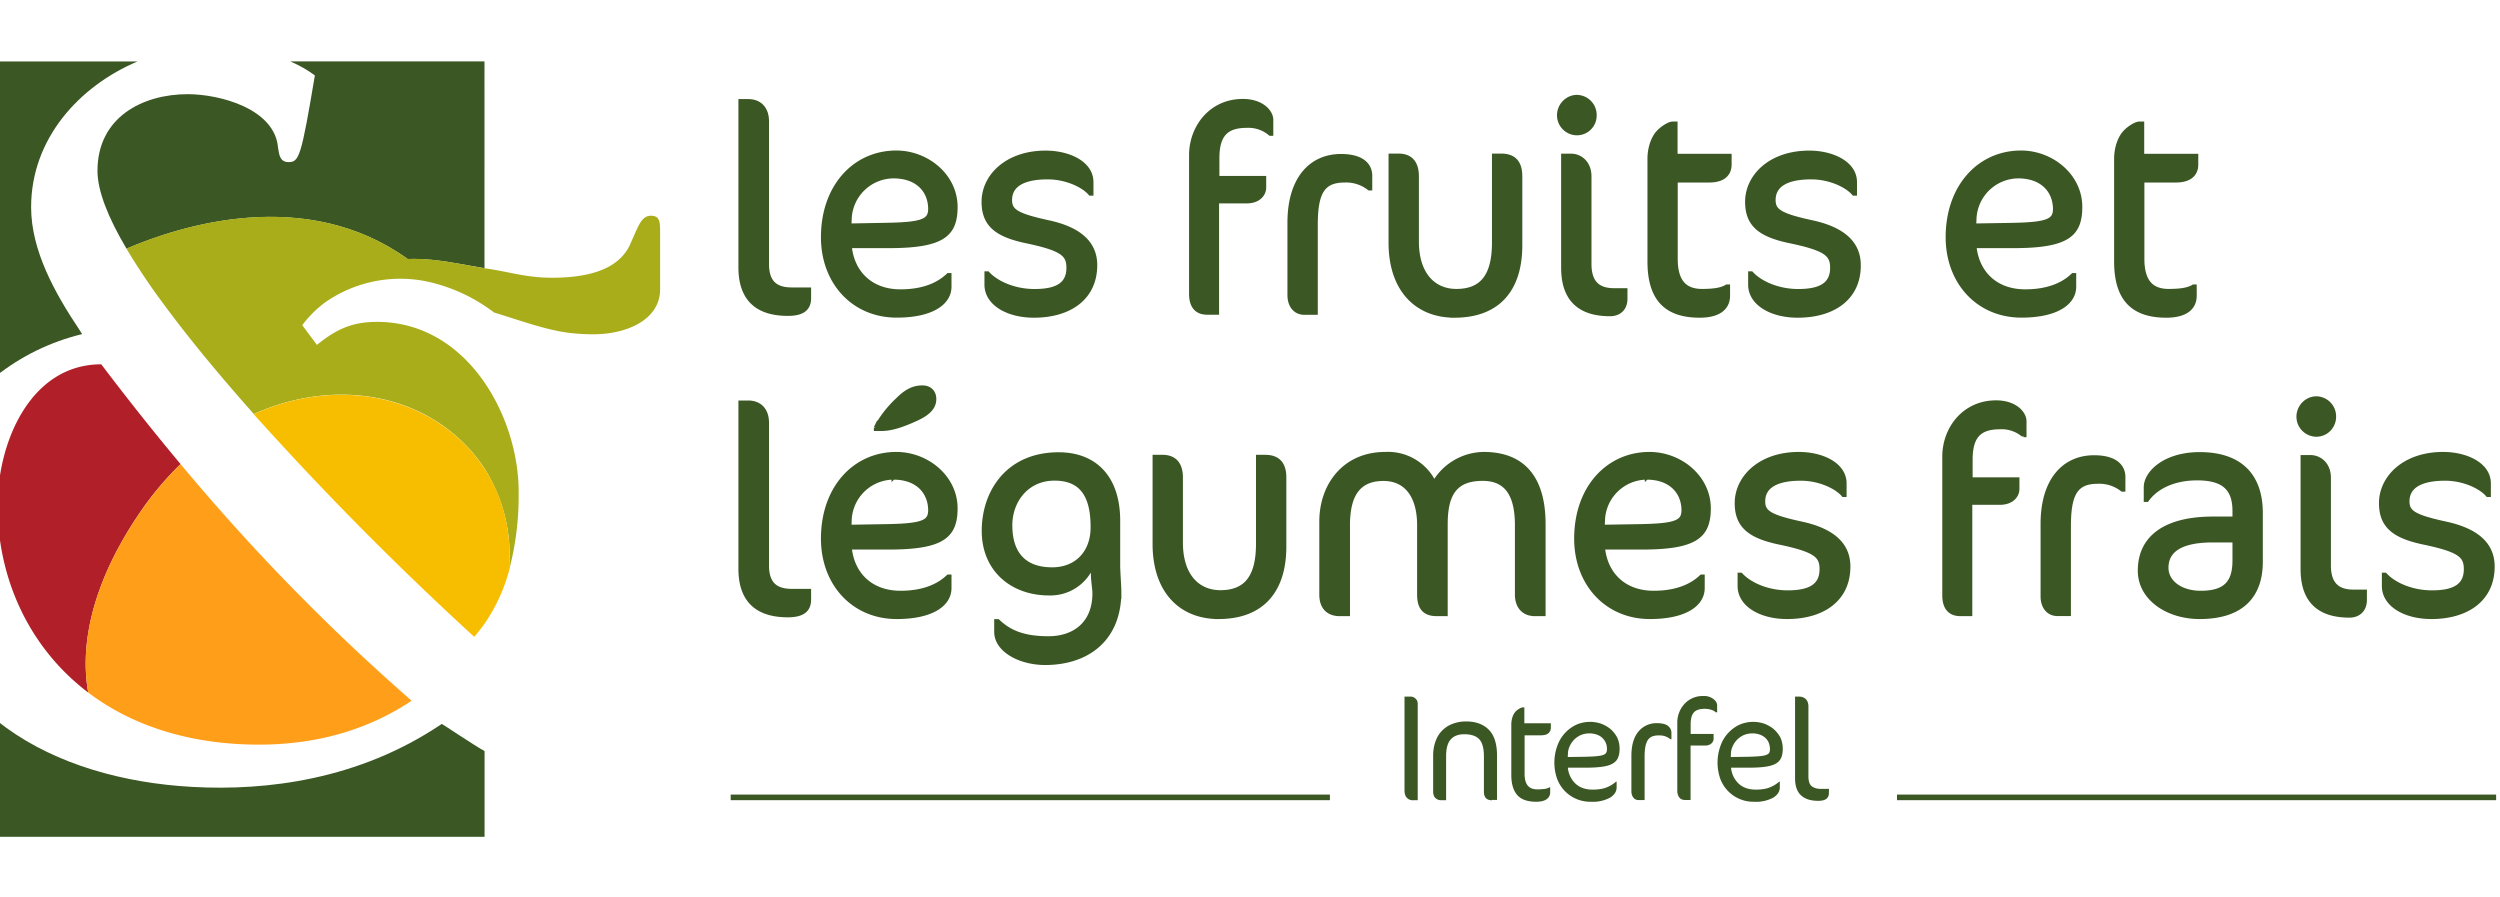
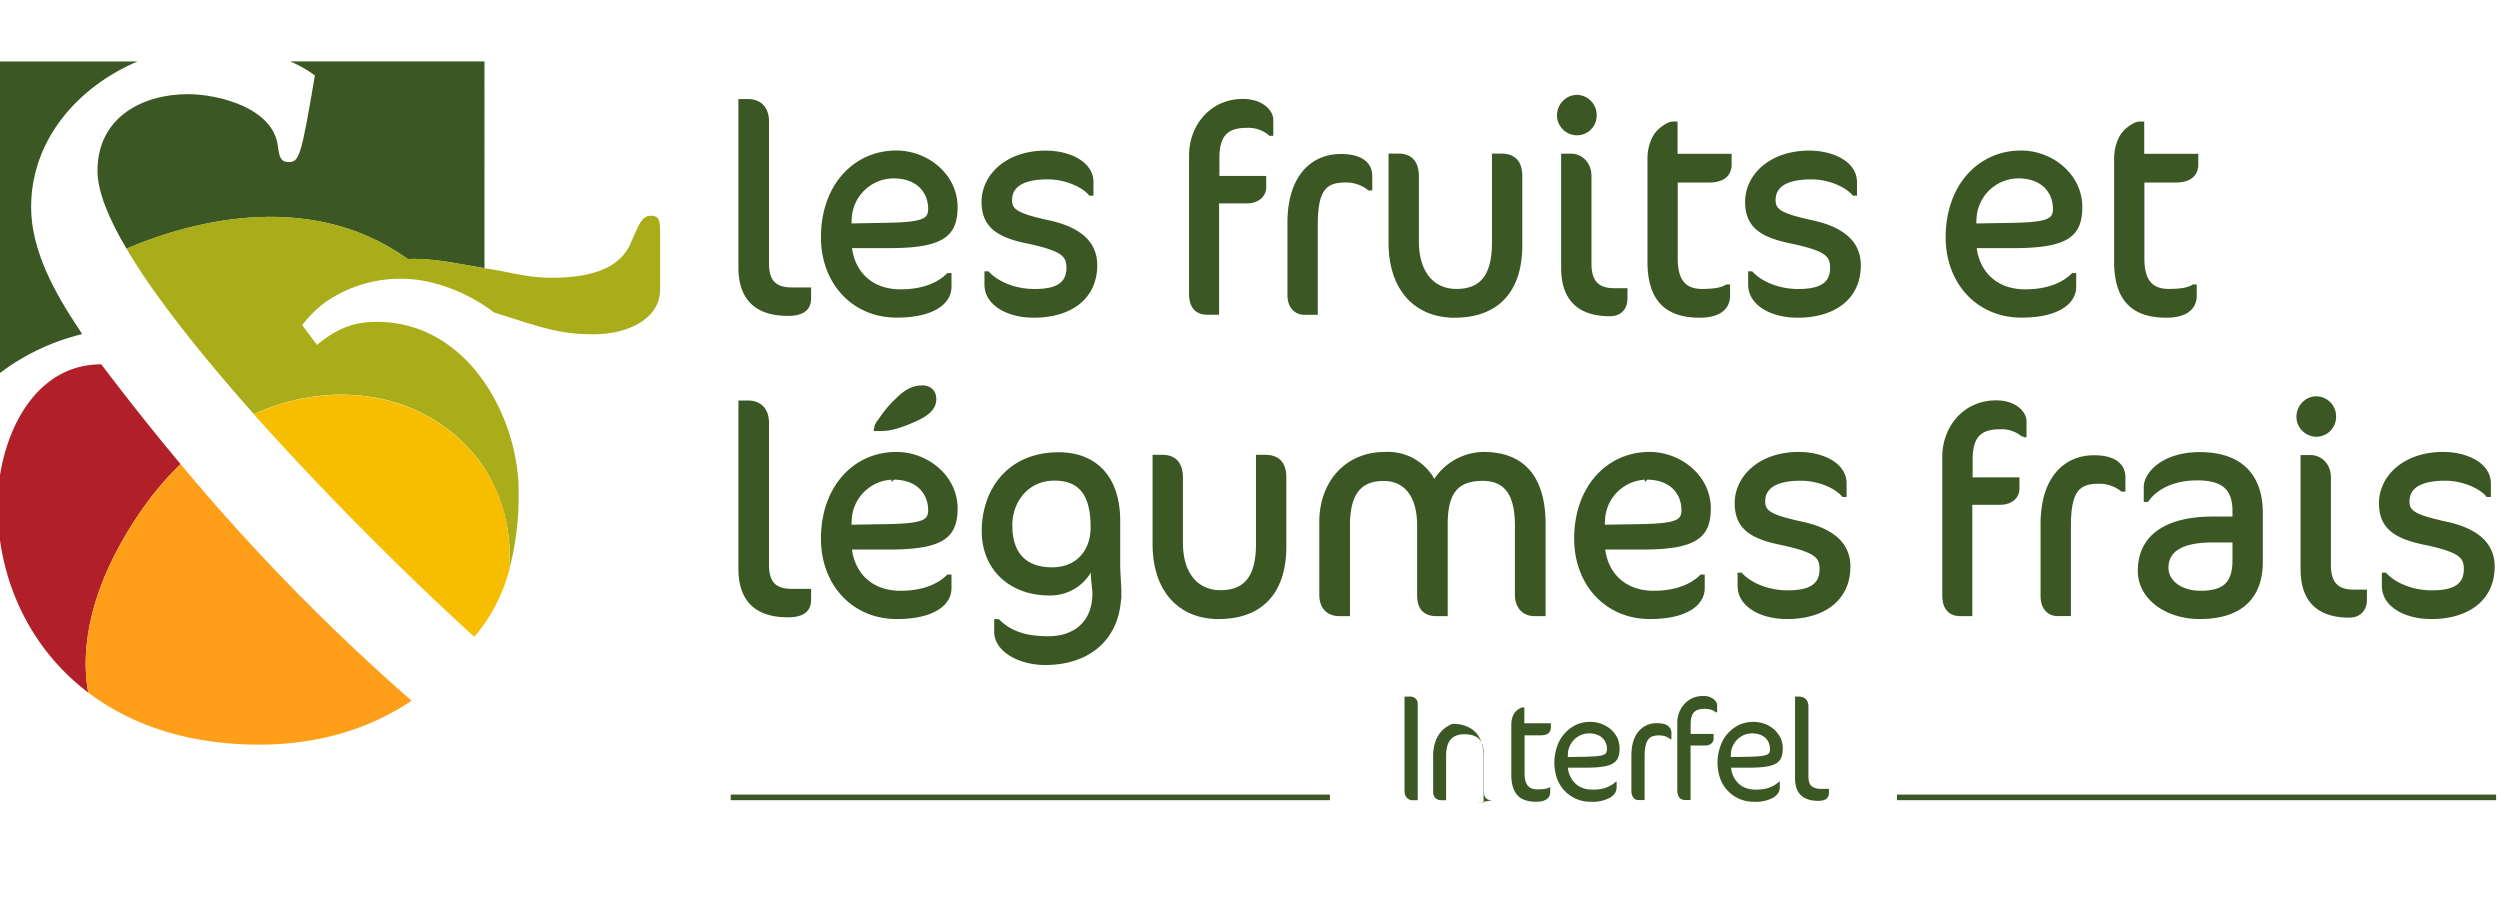
<svg xmlns="http://www.w3.org/2000/svg" version="1.1" id="Calque_1" x="0" y="0" viewBox="0 0 302.9 108.7" xml:space="preserve">
  <style>.st0,.st5,.st6{fill:#3b5724}.st5,.st6{stroke:#3b5724;stroke-width:.427;stroke-miterlimit:10}.st6{fill:none;stroke-width:.68}</style>
  <path class="st0" d="M34.97 19.64c-1.01 0-1.14-.79-1.28-1.73-.39-4.78-7.14-6.5-10.94-6.5-5.47 0-10.94 2.79-10.94 9.29 0 2.44 1.31 5.71 3.52 9.43 6.57-2.81 21.7-7.63 34.08 1.26l.74-.02c2.93 0 5.74.67 8.55 1.13V7.44H35.17c1.09.47 2.1 1.04 2.98 1.7-1.65 9.83-1.9 10.5-3.18 10.5" />
  <path class="st0" d="M9.63 39.97C6.7 35.59 3.77 30.4 3.77 25.1c0-8.3 5.84-14.67 12.88-17.65H-.47v38.1c3-2.37 6.53-4.13 10.42-5.07l-.32-.51" />
  <path d="M17.1 61.89a37.35 37.35 0 0 1 4.78-5.66c-3.67-4.39-6.89-8.5-9.61-12.09-8.54 0-12.56 9.36-12.56 17.14 0 8.64 3.69 17.11 10.98 22.63-1.06-5.87.54-13.52 6.41-22.02" fill="#b12028" />
  <path d="M78.88 26.14c-1.2 0-1.53 1.25-2.61 3.64-.98 1.94-3.27 3.87-9.38 3.87-3.17 0-4.98-.69-8.13-1.14-.02 0-.05 0-.07-.02-2.81-.45-5.62-1.13-8.55-1.13-.25 0-.49 0-.74.02-12.38-8.89-27.51-4.07-34.08-1.26a78.65 78.65 0 0 0 4.45 6.65c3.15 4.29 6.97 8.87 10.98 13.39 8.49-3.81 17.49-2.85 23.64 1.95a19 19 0 0 1 4.29 4.61 19.62 19.62 0 0 1 2.98 12.44 35.12 35.12 0 0 0 1.18-9.38v-.2c0-4.41-1.45-9.34-4.16-13.27-2.88-4.18-7.19-7.21-12.73-7.31h-.29c-3.05 0-4.97.93-7.26 2.79l-1.78-2.39a13.33 13.33 0 0 1 2.8-2.78 15.9 15.9 0 0 1 13.5-2.22 20.61 20.61 0 0 1 6.94 3.46l1.18.37c5.02 1.6 7.05 2.27 10.88 2.27 3.92 0 8.06-1.7 8.06-5.46V28.1c-.01-1.16-.01-1.96-1.1-1.96" fill="#a8ad19" />
-   <path class="st0" d="M58.71 91v10.39H-.42V87.28c5.94 4.78 13.92 7.27 22.11 7.95 8.74.72 19.77-.25 29.77-6.21.69-.4 1.41-.88 2.07-1.31-.01-.04 4.03 2.67 5.18 3.29" />
  <path d="M49.36 84.45a251.63 251.63 0 0 1-27.48-28.22 38.03 38.03 0 0 0-4.78 5.66c-5.88 8.5-7.48 16.15-6.41 22.02 5.14 3.89 12.06 6.31 20.73 6.31 6.5 0 12.86-1.58 18.45-5.32" fill="#ff9e18" />
  <path d="M58.67 56.74a18.65 18.65 0 0 0-4.29-4.61c-6.16-4.8-15.17-5.76-23.64-1.95a386.1 386.1 0 0 0 26.72 26.98c.44-.51.84-1.03 1.23-1.57a21.28 21.28 0 0 0 2.98-6.41c.36-4.55-.62-8.82-3-12.44" fill="#f7be00" />
  <g>
    <path class="st5" d="M95.46 38.06c-3.75 0-5.78-1.82-5.78-5.67V12.22h.99c1.31 0 2.29.83 2.29 2.49v17.27c0 2.39 1.21 3.06 3 3.06h2.1v1.08c0 1.34-.86 1.94-2.6 1.94zM107.7 29.85h-4.71c.32 3.18 2.54 5.42 6.11 5.42 2.93 0 4.71-.93 5.78-1.97h.19v1.43c0 2-2.14 3.54-6.43 3.54-5.25 0-8.96-4.04-8.96-9.53 0-6.18 3.86-10.29 8.92-10.29 3.72 0 7.21 2.81 7.21 6.63-.01 3.39-1.57 4.77-8.11 4.77zm.53-8.45a5.32 5.32 0 0 0-5.25 5.1l-.03.79 4.33-.08c4.6-.07 5.39-.51 5.39-1.92-.02-2.08-1.43-3.89-4.44-3.89zM125.27 38.28c-3.22 0-5.78-1.5-5.78-3.79v-1.4h.19c1.08 1.18 3.22 2.14 5.67 2.14 2.83 0 4.07-.89 4.07-2.78 0-1.57-.67-2.26-5.03-3.18-3.57-.74-5.25-1.97-5.25-4.82 0-3.1 2.81-5.99 7.56-5.99 2.81 0 5.57 1.28 5.57 3.6v1.43h-.19c-.83-.99-2.9-1.97-5.14-1.97-3.25 0-4.53 1.11-4.53 2.71 0 1.28.71 1.82 4.68 2.68 3.79.83 5.64 2.58 5.64 5.22-.01 4-3.12 6.15-7.46 6.15zM153.89 16.24a4.03 4.03 0 0 0-2.86-.96c-2.49 0-3.5 1.14-3.5 3.89v2.36h5.67v1.18c0 .89-.74 1.72-2.14 1.72h-3.57v13.49h-1.21c-1.43 0-2-.93-2-2.32V18.8c0-3.35 2.36-6.6 6.31-6.6 2.29 0 3.47 1.31 3.47 2.32v1.72h-.17zM165.88 22.86a4.47 4.47 0 0 0-2.93-.96c-2.54 0-3.5 1.25-3.5 5.32v10.71h-1.4c-1.18 0-1.85-.93-1.85-2.17v-8.79c0-5.29 2.58-8.1 6.28-8.1 2.61 0 3.57 1.14 3.57 2.42v1.57h-.17zM176.23 38.28c-4.68 0-7.78-3.25-7.78-8.86v-10.6h.99c1.46 0 2.26.86 2.26 2.54v7.9c0 3.89 1.97 5.96 4.75 5.96 3 0 4.53-1.72 4.53-5.83V18.82h.89c1.57 0 2.36.83 2.36 2.54v8.35c0 5.61-2.9 8.57-8 8.57zM191.07 16.18c-1.21 0-2.21-.99-2.21-2.21s.99-2.26 2.21-2.26a2.22 2.22 0 0 1 2.17 2.26 2.18 2.18 0 0 1-2.17 2.21zm4 21.92c-3.75 0-5.71-1.85-5.71-5.67v-13.6h.99c1.11 0 2.26.86 2.26 2.54v10.61c0 2.39 1.18 3.15 2.96 3.15h1.4v1.08c-.01 1.18-.75 1.89-1.9 1.89zM203.02 18.85h6.57v1.08c0 1.18-.79 1.97-2.49 1.97h-4.04v9.46c0 2.71 1.08 3.86 3.15 3.86 1.18 0 2.32-.1 3-.54h.19v1.14c0 1.6-1.25 2.46-3.47 2.46-4.24 0-6.11-2.21-6.11-6.6V19.26c0-1.11.29-2.17.83-2.96.47-.67 1.53-1.36 2-1.36h.39v3.91zM217.8 38.28c-3.22 0-5.78-1.5-5.78-3.79v-1.4h.19c1.08 1.18 3.22 2.14 5.67 2.14 2.83 0 4.07-.89 4.07-2.78 0-1.57-.67-2.26-5.03-3.18-3.59-.74-5.27-1.95-5.27-4.82 0-3.1 2.81-5.99 7.56-5.99 2.81 0 5.57 1.28 5.57 3.6v1.43h-.19c-.83-.99-2.9-1.97-5.14-1.97-3.25 0-4.53 1.11-4.53 2.71 0 1.28.71 1.82 4.68 2.68 3.79.83 5.64 2.58 5.64 5.22.02 4-3.08 6.15-7.44 6.15zM243.97 29.85h-4.71c.32 3.18 2.54 5.42 6.11 5.42 2.93 0 4.71-.93 5.78-1.97h.19v1.43c0 2-2.14 3.54-6.43 3.54-5.25 0-8.96-4.04-8.96-9.53 0-6.18 3.86-10.29 8.92-10.29 3.72 0 7.21 2.81 7.21 6.63-.01 3.39-1.58 4.77-8.11 4.77zm.54-8.45a5.32 5.32 0 0 0-5.25 5.1l-.03.79 4.33-.07c4.6-.07 5.39-.51 5.39-1.92-.02-2.09-1.45-3.9-4.44-3.9zM259.56 18.85h6.57v1.08c0 1.18-.79 1.97-2.49 1.97h-4.04v9.46c0 2.71 1.08 3.86 3.15 3.86 1.18 0 2.32-.1 3-.54h.19v1.14c0 1.6-1.25 2.46-3.47 2.46-4.24 0-6.11-2.21-6.11-6.6V19.26c0-1.11.29-2.17.83-2.96.47-.67 1.53-1.36 2-1.36h.39v3.91zM95.46 74.58c-3.75 0-5.78-1.82-5.78-5.67V48.74h.99c1.31 0 2.29.83 2.29 2.49V68.5c0 2.39 1.21 3.06 3 3.06h2.1v1.08c0 1.34-.86 1.94-2.6 1.94zM107.7 66.37h-4.71c.32 3.18 2.54 5.42 6.11 5.42 2.93 0 4.71-.93 5.78-1.97h.19v1.43c0 2-2.14 3.54-6.43 3.54-5.25 0-8.96-4.04-8.96-9.53 0-6.18 3.86-10.29 8.92-10.29 3.72 0 7.21 2.81 7.21 6.63-.01 3.37-1.57 4.77-8.11 4.77zm.53-8.47a5.32 5.32 0 0 0-5.25 5.1l-.03.79 4.33-.07c4.6-.07 5.39-.51 5.39-1.92-.02-2.07-1.43-3.9-4.44-3.9zm-2.14-6.1a13.56 13.56 0 0 1 2.68-3.43c1.25-1.25 2.17-1.46 3-1.46.96 0 1.46.64 1.46 1.43 0 1.03-.71 1.78-2.29 2.49-2.29 1.04-3.35 1.18-4.28 1.18h-.57v-.21zM135.65 71.69c0 5.93-4.04 8.67-9.02 8.67-3.03 0-5.96-1.53-5.96-3.82v-1.31h.25c1.31 1.25 2.96 2.07 6.11 2.07 3.1 0 5.54-1.75 5.54-5.42 0-.54-.19-1.53-.19-2.46v-.96a5.5 5.5 0 0 1-5.29 3.47c-4.46 0-7.93-2.86-7.93-7.61 0-4.71 2.9-9.31 9.11-9.31 4.28 0 7.24 2.68 7.24 8.1v5.25c-.01.87.14 2.62.14 3.33zm-7.89-13.67c-3.35 0-5.32 2.71-5.32 5.61 0 3.82 2.07 5.32 5.03 5.32 3.06 0 4.88-2.14 4.88-5.03.02-4.12-1.53-5.9-4.59-5.9zM147.64 74.79c-4.68 0-7.78-3.25-7.78-8.86V55.32h.99c1.46 0 2.26.86 2.26 2.54v7.9c0 3.89 1.97 5.96 4.75 5.96 3 0 4.53-1.72 4.53-5.83V55.32h.89c1.57 0 2.36.83 2.36 2.54v8.35c0 5.61-2.9 8.58-8 8.58zM185.9 74.43c-1.25 0-2.14-.86-2.14-2.39v-8.42c0-3.99-1.5-5.57-4.11-5.57-3.15 0-4.46 1.6-4.46 5.46v10.93h-1.11c-1.57 0-2.17-.86-2.17-2.39v-8.42c0-3.47-1.53-5.57-4.28-5.57-2.83 0-4.28 1.68-4.28 5.57v10.81h-1.03c-1.36 0-2.26-.79-2.26-2.39v-8.86c0-4.39 2.78-8.22 7.78-8.22a6.25 6.25 0 0 1 5.93 3.47 7.07 7.07 0 0 1 5.99-3.47c4.75 0 7.29 2.86 7.29 8.54v10.93h-1.15zM198.96 66.37h-4.71c.32 3.18 2.54 5.42 6.11 5.42 2.93 0 4.71-.93 5.78-1.97h.19v1.43c0 2-2.14 3.54-6.43 3.54-5.25 0-8.96-4.04-8.96-9.53 0-6.18 3.86-10.29 8.92-10.29 3.72 0 7.21 2.81 7.21 6.63-.01 3.37-1.58 4.77-8.11 4.77zm.54-8.47a5.32 5.32 0 0 0-5.25 5.1l-.03.79 4.33-.07c4.6-.07 5.39-.51 5.39-1.92-.01-2.07-1.44-3.9-4.44-3.9zM216.52 74.79c-3.22 0-5.78-1.5-5.78-3.79v-1.4h.19c1.08 1.18 3.22 2.14 5.67 2.14 2.83 0 4.07-.89 4.07-2.78 0-1.57-.67-2.26-5.03-3.18-3.57-.74-5.25-1.97-5.25-4.82 0-3.1 2.81-5.99 7.56-5.99 2.83 0 5.57 1.28 5.57 3.6V60h-.19c-.83-.99-2.9-1.97-5.14-1.97-3.25 0-4.53 1.11-4.53 2.71 0 1.28.71 1.82 4.68 2.68 3.79.83 5.64 2.58 5.64 5.22 0 4.01-3.1 6.15-7.46 6.15zM245.15 52.76a4.03 4.03 0 0 0-2.86-.96c-2.49 0-3.5 1.14-3.5 3.89v2.36h5.67v1.18c0 .89-.74 1.72-2.14 1.72h-3.57v13.49h-1.21c-1.43 0-2-.93-2-2.32v-16.8c0-3.35 2.36-6.6 6.31-6.6 2.29 0 3.47 1.31 3.47 2.32v1.72h-.17zM257.13 59.36a4.47 4.47 0 0 0-2.93-.96c-2.54 0-3.5 1.25-3.5 5.32v10.71h-1.4c-1.18 0-1.85-.93-1.85-2.17v-8.79c0-5.29 2.58-8.1 6.28-8.1 2.61 0 3.57 1.14 3.57 2.42v1.57h-.17zM266.5 74.79c-3.89 0-7.27-2.26-7.27-5.64 0-4.11 3.18-6.35 8.89-6.35h2.58v-.89c0-2.78-1.4-3.92-4.5-3.92-2.86 0-4.97 1.08-6.06 2.61h-.19v-1.57c0-1.75 2.29-4.04 6.57-4.04 4.85 0 7.43 2.54 7.43 7.17v5.99c-.03 3.86-2.1 6.64-7.45 6.64zm4.2-9.28h-2.61c-3.82 0-5.57 1.18-5.57 3.28 0 1.68 1.65 3 4.11 3 2.9 0 4.07-1.14 4.07-3.89v-2.39zM280.66 52.7c-1.21 0-2.21-.99-2.21-2.21s.99-2.26 2.21-2.26a2.22 2.22 0 0 1 2.17 2.26c0 1.21-.96 2.21-2.17 2.21zm4 21.92c-3.75 0-5.71-1.85-5.71-5.67v-13.6h.99c1.11 0 2.26.86 2.26 2.54V68.5c0 2.39 1.18 3.15 2.96 3.15h1.4v1.08c-.01 1.16-.77 1.89-1.9 1.89zM294.58 74.79c-3.22 0-5.78-1.5-5.78-3.79v-1.4h.19c1.08 1.18 3.22 2.14 5.67 2.14 2.83 0 4.07-.89 4.07-2.78 0-1.57-.67-2.26-5.03-3.18-3.57-.74-5.25-1.97-5.25-4.82 0-3.1 2.81-5.99 7.56-5.99 2.81 0 5.57 1.28 5.57 3.6V60h-.19c-.83-.99-2.9-1.97-5.14-1.97-3.25 0-4.53 1.11-4.53 2.71 0 1.28.71 1.82 4.68 2.68 3.79.83 5.64 2.58 5.64 5.22 0 4.01-3.12 6.15-7.46 6.15z" />
  </g>
  <path class="st6" d="M88.53 96.61h72.6M229.84 96.61h72.59" />
  <g>
-     <path class="st0" d="M171.2 96.96c-.3 0-.56-.1-.74-.3-.2-.2-.29-.51-.29-.94V84.4h.76c.2 0 .4.08.57.24.19.17.27.37.27.61v11.7h-.57v.01zM180.78 96.96c-.66 0-.99-.34-.99-1.03v-4.29c0-.98-.19-1.67-.56-2.07-.37-.4-.98-.61-1.82-.61-.71 0-1.25.2-1.63.62-.39.42-.57 1.11-.57 2.05v5.32h-.59a.94.94 0 0 1-.71-.27c-.19-.17-.27-.45-.27-.83v-4.28c0-.66.1-1.23.29-1.75A3.42 3.42 0 0 1 176 87.7a4.46 4.46 0 0 1 1.63-.29c1.18 0 2.1.34 2.76 1.01.66.67.99 1.72.99 3.13v5.37h-.61v.04zM184.68 87.63h3.22v.52c0 .29-.1.52-.3.69-.2.17-.51.25-.93.25h-1.95v4.65c0 .67.13 1.14.39 1.45s.64.45 1.16.45c.29 0 .57-.02.83-.05.27-.03.47-.1.64-.2h.08v.56a1 1 0 0 1-.44.89c-.29.2-.71.3-1.26.3-1.04 0-1.82-.27-2.29-.81s-.72-1.35-.72-2.42v-6.1c0-.57.13-1.06.4-1.45.12-.17.29-.32.49-.45.22-.13.37-.2.49-.2h.2v1.92zM196.23 90.7c0 .4-.05.76-.17 1.06s-.32.54-.61.72c-.3.19-.71.32-1.21.4-.51.08-1.18.13-1.97.13h-2.31c.08.77.39 1.41.91 1.92.52.49 1.21.74 2.09.74.72 0 1.31-.1 1.75-.29a3.7 3.7 0 0 0 1.08-.67h.08v.69c0 .49-.25.89-.77 1.23a4.4 4.4 0 0 1-2.37.51 4.27 4.27 0 0 1-4.08-2.81 5.95 5.95 0 0 1 .02-3.92A4.44 4.44 0 0 1 191 87.8a4.18 4.18 0 0 1 3.04-.1c.42.17.81.39 1.13.67.32.29.59.64.79 1.03.17.39.27.83.27 1.3zm-1.53.06a1.79 1.79 0 0 0-1.22-1.75 2.76 2.76 0 0 0-2 .07c-.3.15-.57.34-.79.57-.22.24-.4.51-.52.79-.13.3-.2.59-.2.89l-.02.39 2.12-.03c.56-.02 1.01-.03 1.36-.07.35-.03.62-.08.81-.15.19-.07.32-.17.37-.27a.99.99 0 0 0 .09-.44zM202.4 89.57a2.18 2.18 0 0 0-.59-.34c-.25-.1-.52-.13-.84-.13-.32 0-.57.05-.79.13s-.39.24-.52.42c-.13.2-.24.47-.3.79-.07.34-.1.76-.1 1.25v5.25h-.69c-.3 0-.52-.1-.67-.3-.15-.2-.24-.45-.24-.76v-4.29c0-1.3.29-2.29.86-2.96a2.8 2.8 0 0 1 2.24-1.01c.64 0 1.09.12 1.36.35.27.24.39.51.39.83v.76h-.1v.01zM207.94 86.35c-.2-.19-.42-.3-.66-.37-.24-.07-.47-.1-.74-.1-.62 0-1.06.15-1.31.44-.27.3-.39.79-.39 1.46v1.14h2.78v.57c0 .22-.08.42-.27.59a1.1 1.1 0 0 1-.77.25h-1.75v6.6h-.61c-.35 0-.61-.1-.76-.32-.15-.2-.24-.49-.24-.83v-8.22a3.35 3.35 0 0 1 .84-2.24 2.97 2.97 0 0 1 2.29-.99 1.86 1.86 0 0 1 1.28.39c.15.12.25.24.32.37s.1.25.1.37v.84h-.12v.05zM216 90.7c0 .4-.05.76-.17 1.06s-.32.54-.61.72c-.3.19-.71.32-1.21.4-.51.08-1.18.13-1.97.13h-2.31c.08.77.39 1.41.91 1.92.52.49 1.21.74 2.09.74.72 0 1.31-.1 1.75-.29a3.7 3.7 0 0 0 1.08-.67h.08v.69c0 .49-.25.89-.77 1.23a4.4 4.4 0 0 1-2.37.51 4.27 4.27 0 0 1-4.08-2.81 5.95 5.95 0 0 1 .02-3.92 4.44 4.44 0 0 1 2.33-2.61 4.18 4.18 0 0 1 3.04-.1c.42.17.81.39 1.13.67.32.29.59.64.79 1.03.17.39.27.83.27 1.3zm-1.55.06c0-.25-.05-.49-.13-.72a1.62 1.62 0 0 0-.4-.61c-.19-.17-.4-.32-.69-.42a2.76 2.76 0 0 0-2 .07c-.3.15-.57.34-.79.57-.22.24-.4.51-.52.79-.13.3-.2.59-.2.89l-.02.39 2.12-.03c.56-.02 1.01-.03 1.36-.07.35-.03.62-.08.81-.15.19-.07.32-.17.37-.27a.99.99 0 0 0 .09-.44zM221.59 96.09c0 .62-.42.94-1.28.94-.93 0-1.62-.22-2.1-.67-.49-.45-.72-1.14-.72-2.09V84.4h.49c.32 0 .59.1.81.3.2.2.32.51.32.91v8.45c0 .59.13.98.4 1.2.27.2.62.32 1.06.32h1.03l-.01.51z" />
+     <path class="st0" d="M171.2 96.96c-.3 0-.56-.1-.74-.3-.2-.2-.29-.51-.29-.94V84.4h.76c.2 0 .4.08.57.24.19.17.27.37.27.61v11.7h-.57v.01zM180.78 96.96c-.66 0-.99-.34-.99-1.03v-4.29c0-.98-.19-1.67-.56-2.07-.37-.4-.98-.61-1.82-.61-.71 0-1.25.2-1.63.62-.39.42-.57 1.11-.57 2.05v5.32h-.59a.94.94 0 0 1-.71-.27c-.19-.17-.27-.45-.27-.83v-4.28c0-.66.1-1.23.29-1.75A3.42 3.42 0 0 1 176 87.7c1.18 0 2.1.34 2.76 1.01.66.67.99 1.72.99 3.13v5.37h-.61v.04zM184.68 87.63h3.22v.52c0 .29-.1.52-.3.69-.2.17-.51.25-.93.25h-1.95v4.65c0 .67.13 1.14.39 1.45s.64.45 1.16.45c.29 0 .57-.02.83-.05.27-.03.47-.1.64-.2h.08v.56a1 1 0 0 1-.44.89c-.29.2-.71.3-1.26.3-1.04 0-1.82-.27-2.29-.81s-.72-1.35-.72-2.42v-6.1c0-.57.13-1.06.4-1.45.12-.17.29-.32.49-.45.22-.13.37-.2.49-.2h.2v1.92zM196.23 90.7c0 .4-.05.76-.17 1.06s-.32.54-.61.72c-.3.19-.71.32-1.21.4-.51.08-1.18.13-1.97.13h-2.31c.08.77.39 1.41.91 1.92.52.49 1.21.74 2.09.74.72 0 1.31-.1 1.75-.29a3.7 3.7 0 0 0 1.08-.67h.08v.69c0 .49-.25.89-.77 1.23a4.4 4.4 0 0 1-2.37.51 4.27 4.27 0 0 1-4.08-2.81 5.95 5.95 0 0 1 .02-3.92A4.44 4.44 0 0 1 191 87.8a4.18 4.18 0 0 1 3.04-.1c.42.17.81.39 1.13.67.32.29.59.64.79 1.03.17.39.27.83.27 1.3zm-1.53.06a1.79 1.79 0 0 0-1.22-1.75 2.76 2.76 0 0 0-2 .07c-.3.15-.57.34-.79.57-.22.24-.4.51-.52.79-.13.3-.2.59-.2.89l-.02.39 2.12-.03c.56-.02 1.01-.03 1.36-.07.35-.03.62-.08.81-.15.19-.07.32-.17.37-.27a.99.99 0 0 0 .09-.44zM202.4 89.57a2.18 2.18 0 0 0-.59-.34c-.25-.1-.52-.13-.84-.13-.32 0-.57.05-.79.13s-.39.24-.52.42c-.13.2-.24.47-.3.79-.07.34-.1.76-.1 1.25v5.25h-.69c-.3 0-.52-.1-.67-.3-.15-.2-.24-.45-.24-.76v-4.29c0-1.3.29-2.29.86-2.96a2.8 2.8 0 0 1 2.24-1.01c.64 0 1.09.12 1.36.35.27.24.39.51.39.83v.76h-.1v.01zM207.94 86.35c-.2-.19-.42-.3-.66-.37-.24-.07-.47-.1-.74-.1-.62 0-1.06.15-1.31.44-.27.3-.39.79-.39 1.46v1.14h2.78v.57c0 .22-.08.42-.27.59a1.1 1.1 0 0 1-.77.25h-1.75v6.6h-.61c-.35 0-.61-.1-.76-.32-.15-.2-.24-.49-.24-.83v-8.22a3.35 3.35 0 0 1 .84-2.24 2.97 2.97 0 0 1 2.29-.99 1.86 1.86 0 0 1 1.28.39c.15.12.25.24.32.37s.1.25.1.37v.84h-.12v.05zM216 90.7c0 .4-.05.76-.17 1.06s-.32.54-.61.72c-.3.19-.71.32-1.21.4-.51.08-1.18.13-1.97.13h-2.31c.08.77.39 1.41.91 1.92.52.49 1.21.74 2.09.74.72 0 1.31-.1 1.75-.29a3.7 3.7 0 0 0 1.08-.67h.08v.69c0 .49-.25.89-.77 1.23a4.4 4.4 0 0 1-2.37.51 4.27 4.27 0 0 1-4.08-2.81 5.95 5.95 0 0 1 .02-3.92 4.44 4.44 0 0 1 2.33-2.61 4.18 4.18 0 0 1 3.04-.1c.42.17.81.39 1.13.67.32.29.59.64.79 1.03.17.39.27.83.27 1.3zm-1.55.06c0-.25-.05-.49-.13-.72a1.62 1.62 0 0 0-.4-.61c-.19-.17-.4-.32-.69-.42a2.76 2.76 0 0 0-2 .07c-.3.15-.57.34-.79.57-.22.24-.4.51-.52.79-.13.3-.2.59-.2.89l-.02.39 2.12-.03c.56-.02 1.01-.03 1.36-.07.35-.03.62-.08.81-.15.19-.07.32-.17.37-.27a.99.99 0 0 0 .09-.44zM221.59 96.09c0 .62-.42.94-1.28.94-.93 0-1.62-.22-2.1-.67-.49-.45-.72-1.14-.72-2.09V84.4h.49c.32 0 .59.1.81.3.2.2.32.51.32.91v8.45c0 .59.13.98.4 1.2.27.2.62.32 1.06.32h1.03l-.01.51z" />
  </g>
</svg>